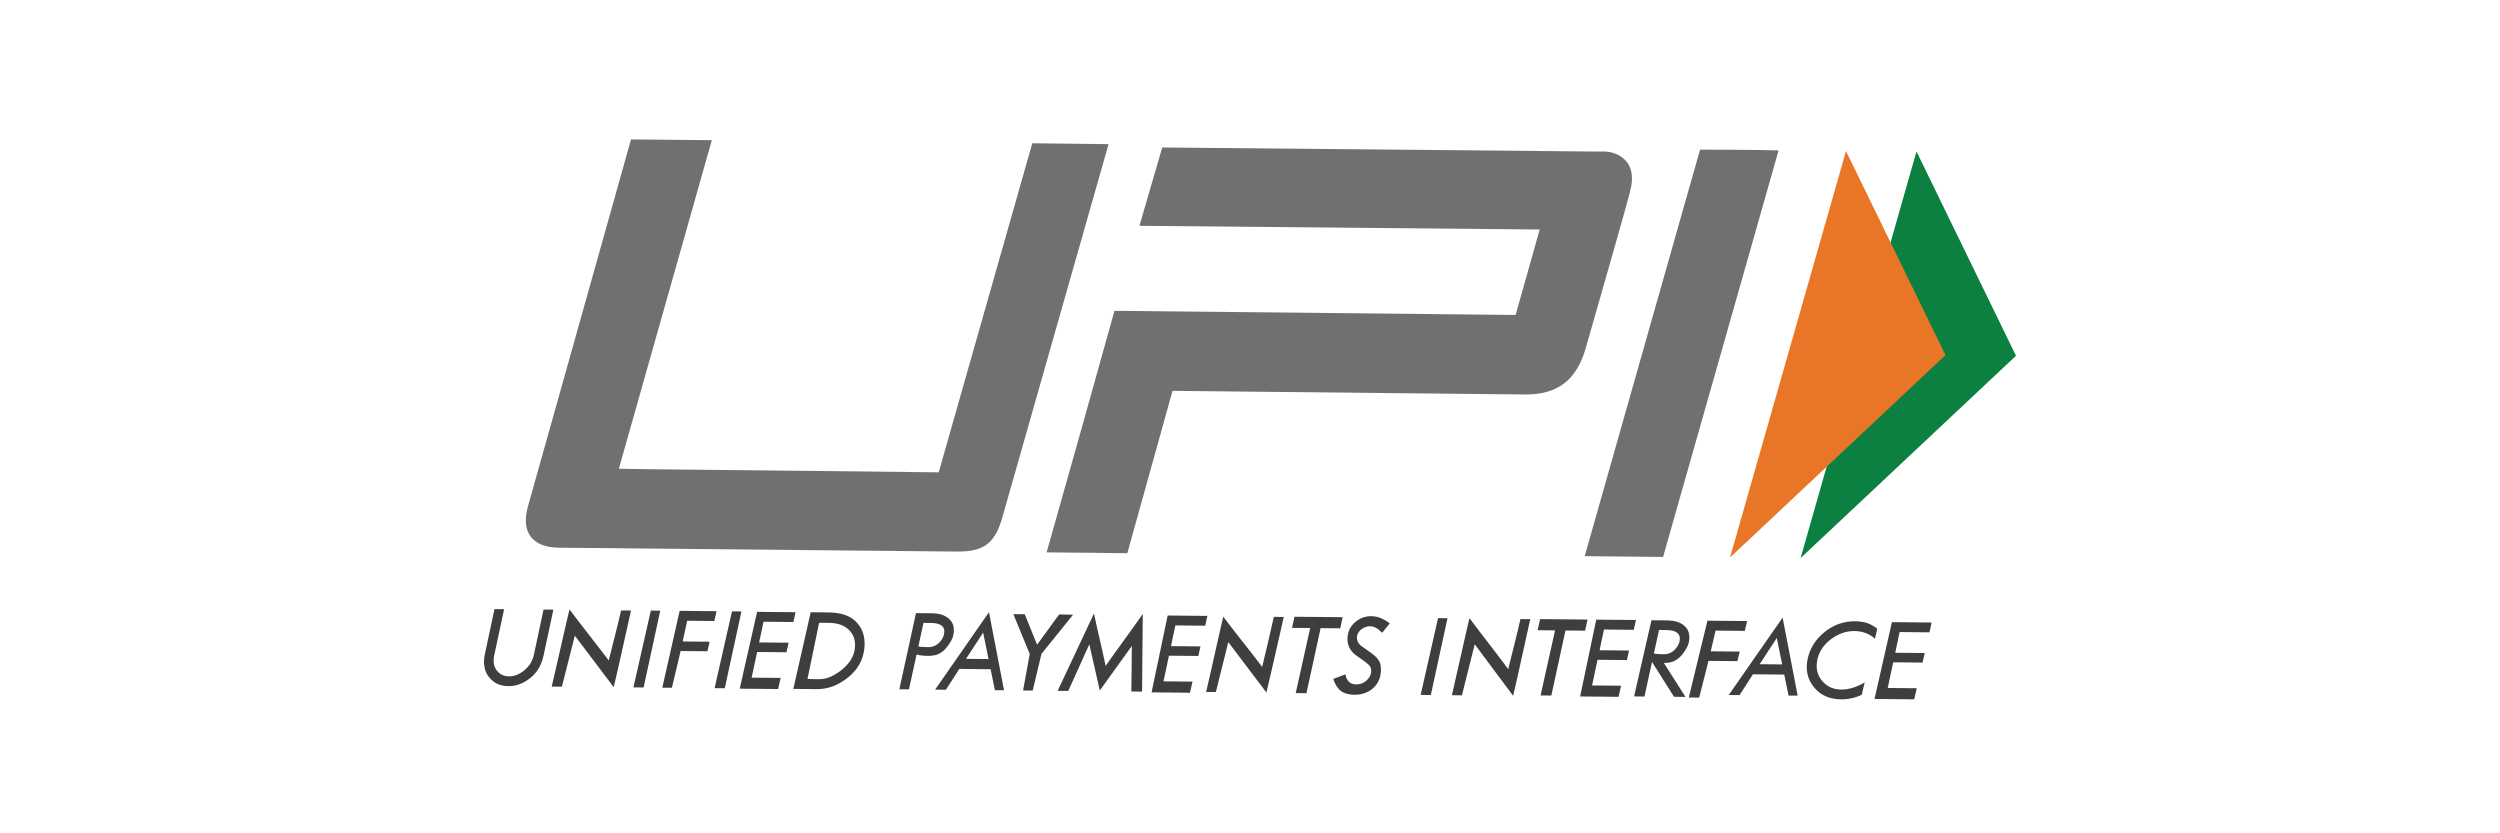
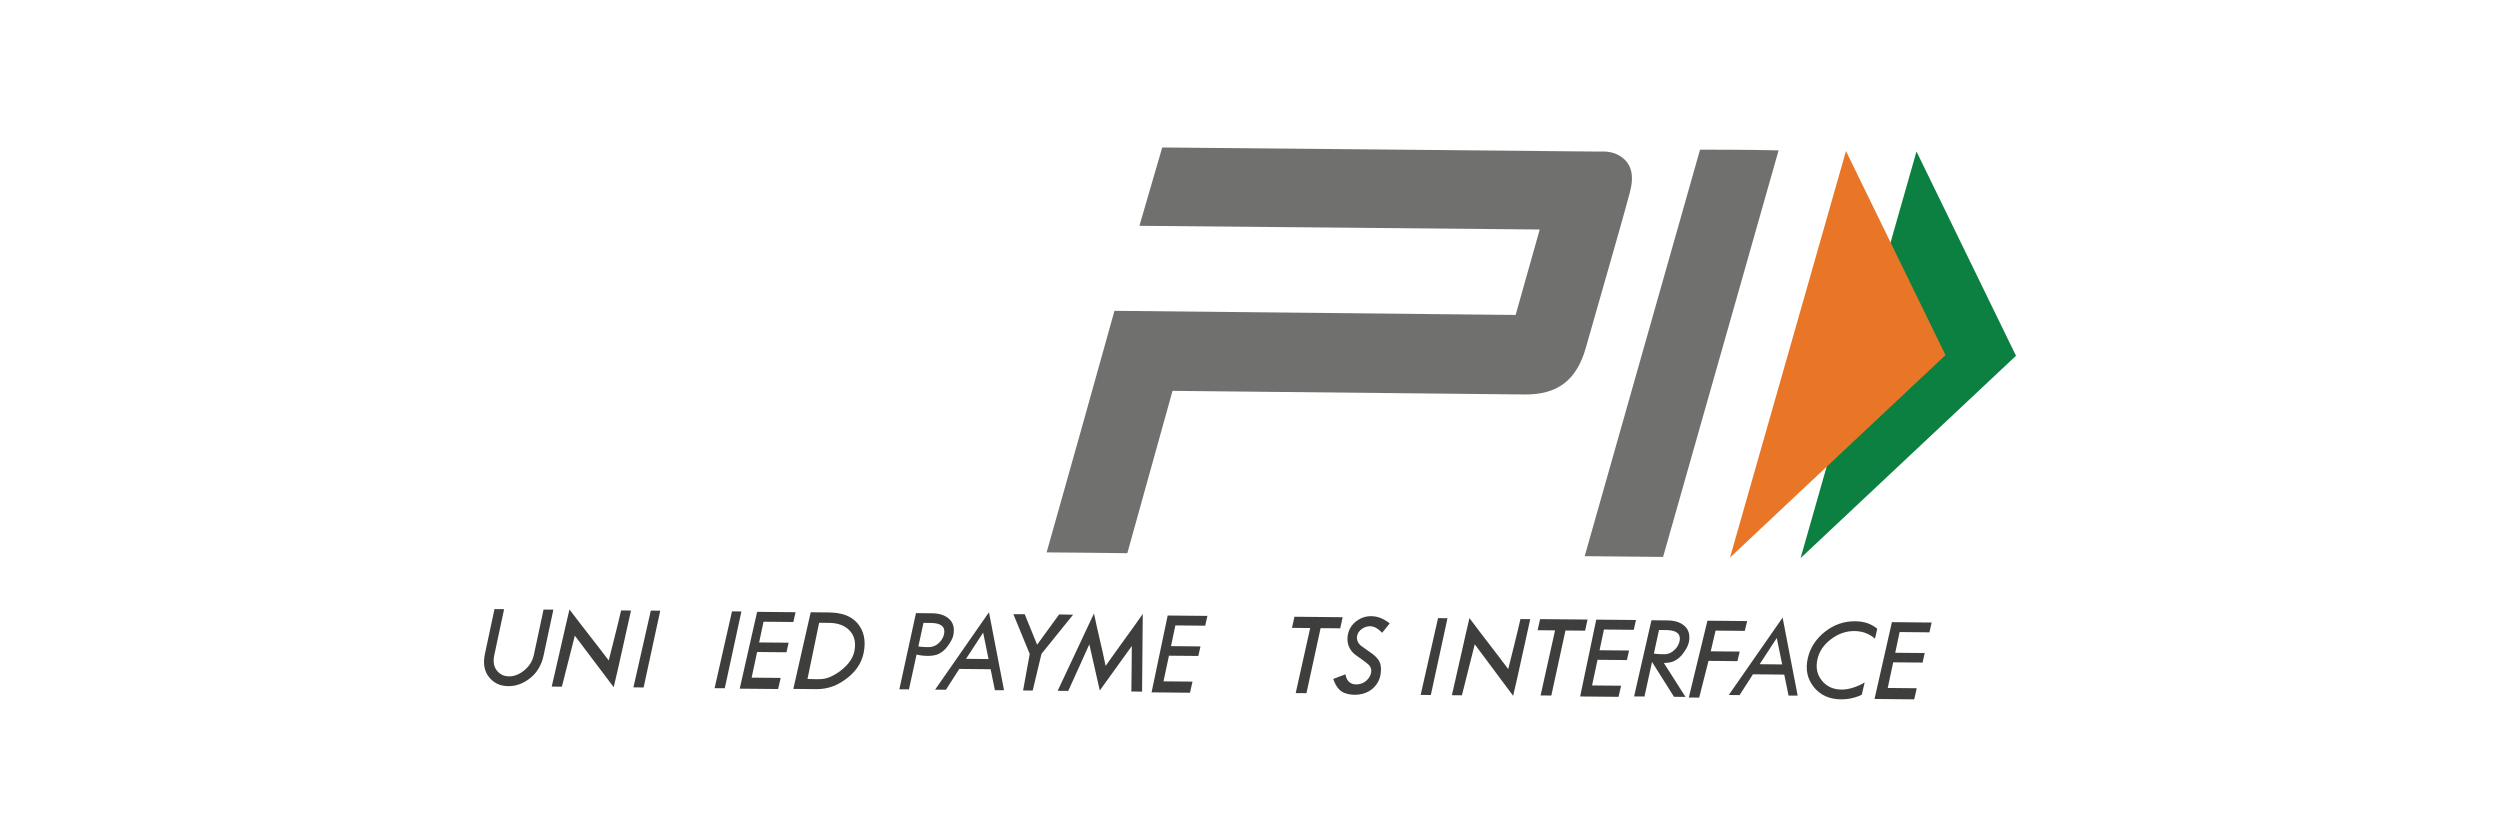
<svg xmlns="http://www.w3.org/2000/svg" width="300px" height="100px" viewBox="0 0 300 100" version="1.1">
  <title>UPI FXMB_Akcebet - logo@1x</title>
  <g id="UPI-FXMB_Akcebet---logo" stroke="none" stroke-width="1" fill="none" fill-rule="evenodd">
    <g id="UPI" transform="translate(58.081, 16.729)">
      <polygon id="Fill-1" fill="#0B8041" points="157.988 50.243 183.838 25.963 171.898 1.449" />
      <polygon id="Fill-2" fill="#E87626" points="149.523 50.168 175.38 25.883 163.437 1.396" />
      <g id="Group-57">
-         <path d="M65.794,0.461 L54.565,39.952 C43.385,39.804 30.923,39.708 19.742,39.577 L16.182,39.518 C19.362,28.245 24.033,11.742 27.338,0.092 C24.148,0.061 20.116,0.023 17.642,0 L5.262,44.076 C4.401,47.121 5.804,48.962 8.962,48.995 C25.051,49.159 40.643,49.304 56.733,49.458 C59.982,49.488 61.314,48.479 62.204,45.34 C66.352,30.71 70.798,15.199 74.947,0.569 L65.794,0.461 Z" id="Fill-3" fill="#70706E" />
        <path d="M136.393,2.037 C135.764,1.622 135.008,1.441 134.256,1.454 C134.038,1.458 133.817,1.46 133.599,1.458 C116.194,1.296 98.786,1.134 81.387,0.968 C80.483,4.056 79.583,7.146 78.649,10.368 L126.685,10.812 L123.795,21.065 L75.655,20.57 C73.534,28.212 69.958,40.931 67.513,49.558 C70.75,49.578 74.61,49.621 77.198,49.656 C78.771,43.996 82.622,30.174 82.622,30.174 L124.885,30.608 C128.824,30.641 131.102,28.906 132.208,25.04 C133.087,21.974 133.965,18.915 134.834,15.852 C135.732,12.692 136.652,9.536 137.501,6.364 C138.057,4.3 137.691,2.893 136.393,2.037" id="Fill-5" fill="#70706E" />
        <path d="M145.925,1.229 C141.988,15.057 136.386,34.882 132.083,50.011 C135.029,50.039 138.565,50.074 141.489,50.101 L155.35,1.319 C151.846,1.221 147.601,1.245 145.925,1.229" id="Fill-7" fill="#70706E" />
        <path d="M166.108,58.085 C165.655,57.916 165.133,57.83 164.545,57.823 C163.192,57.811 161.979,58.233 160.902,59.085 C159.83,59.941 159.149,60.993 158.858,62.234 C158.55,63.573 158.789,64.728 159.569,65.709 C160.346,66.684 161.436,67.18 162.831,67.192 C163.383,67.198 163.93,67.122 164.474,66.971 C164.792,66.879 165.077,66.77 165.331,66.637 L165.679,65.158 C165.305,65.392 164.907,65.578 164.486,65.726 C163.916,65.928 163.385,66.023 162.877,66.019 C161.901,66.008 161.124,65.654 160.548,64.948 C159.976,64.241 159.792,63.404 160.002,62.427 C160.208,61.462 160.752,60.649 161.628,59.984 C162.507,59.316 163.455,58.986 164.466,58.997 C165.014,59.003 165.515,59.107 165.972,59.308 C166.352,59.478 166.666,59.683 166.913,59.922 L167.192,58.726 C166.951,58.511 166.498,58.235 166.108,58.085" id="Fill-9" fill="#3E3E3C" />
        <path d="M2.908,65.609 C1.94,65.599 1.172,65.241 0.604,64.53 C0.033,63.82 -0.132,62.898 0.104,61.768 L1.259,56.362 L2.411,56.372 L1.234,61.88 C1.069,62.646 1.168,63.261 1.534,63.727 C1.898,64.192 2.385,64.43 2.997,64.434 C3.634,64.44 4.253,64.194 4.853,63.695 C5.454,63.195 5.832,62.573 5.99,61.825 L7.146,56.417 L8.325,56.429 L7.146,61.94 C6.903,63.078 6.372,63.977 5.551,64.635 C4.732,65.294 3.851,65.618 2.908,65.609" id="Fill-11" fill="#3E3E3C" />
        <polygon id="Fill-13" fill="#3E3E3C" points="20.018 56.542 17.93 65.757 19.153 65.767 21.15 56.552" />
        <polygon id="Fill-15" fill="#3E3E3C" points="29.758 56.635 27.67 65.85 28.893 65.86 30.89 56.645" />
        <polygon id="Fill-17" fill="#3E3E3C" points="114.485 57.447 112.396 66.662 113.62 66.672 115.617 57.457" />
-         <polygon id="Fill-19" fill="#3E3E3C" points="23.478 56.572 21.396 65.791 22.55 65.801 23.592 61.393 26.812 61.423 27.071 60.277 23.842 60.246 24.382 57.76 27.637 57.791 27.647 57.735 27.902 56.615" />
        <polygon id="Fill-21" fill="#3E3E3C" points="146.812 57.754 144.576 66.971 145.82 66.984 146.94 62.575 150.407 62.608 150.686 61.461 147.207 61.428 147.789 58.944 151.295 58.977 151.305 58.922 151.58 57.799" />
        <polygon id="Fill-23" fill="#3E3E3C" points="86.543 58.356 86.808 57.179 82.04 57.133 80.107 66.355 84.715 66.398 85.022 65.064 81.539 65.032 82.194 61.954 85.718 61.987 85.977 60.84 82.438 60.807 82.964 58.321" />
        <polygon id="Fill-25" fill="#3E3E3C" points="137.972 58.849 138.237 57.671 133.469 57.626 131.536 66.847 136.144 66.89 136.451 65.557 132.968 65.525 133.623 62.447 137.147 62.48 137.406 61.333 133.867 61.3 134.393 58.814" />
        <polygon id="Fill-27" fill="#3E3E3C" points="37.121 57.912 37.386 56.735 32.774 56.692 30.685 65.911 35.293 65.954 35.6 64.621 32.117 64.588 32.772 61.51 36.296 61.543 36.555 60.396 33.016 60.363 33.542 57.877" />
        <path d="M38.817,64.747 C39.527,64.753 40.307,64.845 41.002,64.681 C41.496,64.565 41.973,64.309 42.395,64.034 C43.319,63.434 44.243,62.517 44.454,61.382 C44.644,60.365 44.452,59.552 43.877,58.943 C43.305,58.335 42.482,58.026 41.411,58.016 L40.214,58.004 C40.214,58.004 38.817,64.747 38.817,64.747 L38.817,64.747 Z M37.119,65.939 L39.203,56.742 L41.32,56.763 C42.848,56.777 44.023,57.144 44.809,58.055 C45.594,58.966 45.845,60.141 45.564,61.583 C45.301,62.945 44.484,63.983 43.449,64.745 C42.416,65.507 41.326,65.982 39.83,65.967 L37.119,65.939 Z" id="Fill-29" fill="#3E3E3C" />
        <path d="M55.219,59.294 C55.082,60.097 54.37,60.832 53.557,60.916 C53.284,60.945 52.255,60.902 52.122,60.838 L52.738,58.016 L53.64,58.024 C54.233,58.031 54.661,58.141 54.928,58.358 C55.193,58.573 55.29,58.887 55.219,59.294 M55.836,57.564 C55.349,57.105 54.665,56.874 53.79,56.865 L51.835,56.845 L49.841,65.986 L50.994,65.996 L51.907,61.815 C52.658,62.011 53.901,62.073 54.554,61.745 C54.973,61.538 55.328,61.235 55.619,60.834 C55.913,60.433 56.224,59.966 56.319,59.487 C56.485,58.661 56.325,58.02 55.836,57.564" id="Fill-31" fill="#3E3E3C" />
        <path d="M142.701,61.402 C142.44,61.601 142.135,61.74 141.817,61.771 C141.549,61.8 140.513,61.754 140.384,61.693 L140.509,61.124 L140.999,58.871 L141.898,58.879 C142.014,58.881 142.123,58.888 142.222,58.898 C142.654,58.933 142.972,59.035 143.19,59.215 C143.253,59.264 143.308,59.326 143.352,59.391 C143.489,59.59 143.536,59.842 143.479,60.149 C143.394,60.632 143.101,61.093 142.705,61.398 C142.705,61.402 142.701,61.402 142.701,61.402 M143.884,61.691 C144.175,61.286 144.482,60.819 144.581,60.342 C144.745,59.516 144.585,58.875 144.098,58.417 C143.791,58.126 143.405,57.931 142.944,57.827 C142.671,57.757 142.371,57.724 142.048,57.722 L140.093,57.702 L138.01,66.841 L139.256,66.853 L140.162,62.703 L142.8,66.886 L144.177,66.9 L141.583,62.827 C142.05,62.827 142.499,62.756 142.814,62.598 C143.235,62.395 143.591,62.09 143.884,61.691" id="Fill-33" fill="#3E3E3C" />
        <path d="M57.842,62.331 L59.896,59.184 L60.543,62.358 L57.842,62.331 Z M60.596,56.737 L54.132,66.028 L55.428,66.04 L57.035,63.542 L60.792,63.578 L61.307,66.095 L62.401,66.097 L60.596,56.737 Z" id="Fill-35" fill="#3E3E3C" />
        <path d="M153.079,62.976 L155.133,59.828 L155.78,63.002 L153.079,62.976 Z M155.833,57.381 L149.369,66.672 L150.665,66.684 L152.273,64.186 L156.029,64.223 L156.545,66.74 L157.638,66.742 L155.833,57.381 Z" id="Fill-37" fill="#3E3E3C" />
        <polygon id="Fill-39" fill="#3E3E3C" points="64.689 66.128 65.486 61.746 63.523 56.975 64.885 56.971 66.371 60.636 69.014 57.002 70.69 57.034 66.895 61.736 65.842 66.139" />
        <polygon id="Fill-41" fill="#3E3E3C" points="97.404 66.442 99.141 58.636 96.956 58.615 97.257 57.28 103.039 57.336 102.746 58.671 100.391 58.648 98.694 66.454" />
        <path d="M77.68,66.253 C77.709,64.901 77.723,62.321 77.737,60.789 C76.445,62.581 75.25,64.248 73.894,66.13 C73.459,64.217 73.083,62.555 72.638,60.589 C71.896,62.186 70.91,64.469 70.295,65.77 C70.228,65.899 70.168,66.044 70.103,66.181 L68.829,66.169 C68.863,66.093 68.91,66.023 68.94,65.952 C70.19,63.263 71.789,59.921 73.196,56.886 C73.681,59.235 74.128,60.892 74.593,63.179 C76.091,61.035 77.472,59.215 79.051,56.942 C79.023,59.915 78.984,63.568 78.968,66.265 L77.68,66.253 Z" id="Fill-43" fill="#3E3E3C" />
-         <path d="M95.971,57.306 C95.369,59.908 94.487,63.914 93.885,66.371 C92.32,64.303 90.88,62.401 89.316,60.324 C89.004,61.565 88.299,64.413 87.821,66.314 L86.655,66.302 C87.391,63.195 88.256,59.126 88.711,57.275 C90.308,59.405 91.841,61.248 93.381,63.3 C93.782,61.7 94.404,58.956 94.78,57.293 L95.971,57.306 Z" id="Fill-45" fill="#3E3E3C" />
        <polygon id="Fill-47" fill="#3E3E3C" points="126.789 66.724 128.526 58.917 126.431 58.897 126.732 57.564 132.424 57.617 132.131 58.952 129.775 58.93 128.079 66.736" />
        <path d="M17.641,56.535 C17.039,59.138 16.165,63.274 15.563,65.734 C13.998,63.665 12.466,61.628 10.899,59.551 C10.589,60.792 9.821,63.774 9.344,65.674 L8.125,65.662 C8.861,62.554 9.803,58.259 10.256,56.406 C11.855,58.536 13.424,60.475 14.966,62.529 C15.365,60.93 16.074,58.186 16.45,56.523 L17.641,56.535 Z" id="Fill-49" fill="#3E3E3C" />
        <path d="M125.549,57.569 C124.953,60.172 124.09,64.309 123.495,66.768 C121.949,64.7 120.434,62.664 118.888,60.586 C118.58,61.829 117.822,64.808 117.349,66.709 L116.146,66.696 C116.874,63.59 117.804,59.294 118.253,57.442 C119.832,59.572 121.382,61.509 122.905,63.563 C123.301,61.964 124.001,59.22 124.373,57.559 L125.549,57.569 Z" id="Fill-51" fill="#3E3E3C" />
        <path d="M105.336,58.741 C105.708,58.473 106.2,58.356 106.634,58.458 C107.116,58.573 107.433,58.87 107.773,59.208 L108.691,58.077 C107.757,57.367 107.061,57.219 106.454,57.213 C105.812,57.207 105.223,57.404 104.687,57.807 C104.146,58.214 103.808,58.737 103.673,59.38 C103.511,60.17 103.683,60.932 104.194,61.507 C104.317,61.649 104.455,61.776 104.619,61.888 L104.971,62.14 L105.751,62.701 C106.305,63.1 106.535,63.42 106.457,63.969 C106.392,64.341 106.196,64.677 105.858,64.97 C105.476,65.306 104.918,65.457 104.408,65.378 C103.675,65.263 103.466,64.671 103.367,64.188 C103.367,64.188 101.91,64.745 101.91,64.745 C102.14,65.437 102.542,66.154 103.25,66.426 C104.289,66.827 105.672,66.686 106.537,65.986 C107.108,65.521 107.457,64.941 107.579,64.245 C107.668,63.717 107.676,63.139 107.467,62.703 C107.261,62.263 106.859,61.911 106.452,61.62 L105.795,61.155 L105.306,60.811 C105.193,60.729 105.094,60.633 105.015,60.533 C104.94,60.445 104.888,60.348 104.843,60.244 C104.75,60.014 104.728,59.797 104.77,59.586 C104.839,59.236 105.053,58.946 105.336,58.741" id="Fill-53" fill="#3E3E3C" />
        <polygon id="Fill-55" fill="#3E3E3C" points="173.451 59.151 173.716 57.974 168.949 57.929 166.862 67.146 171.624 67.193 171.931 65.86 168.447 65.827 169.103 62.749 172.626 62.782 172.885 61.635 169.347 61.602 169.873 59.116" />
      </g>
    </g>
  </g>
</svg>